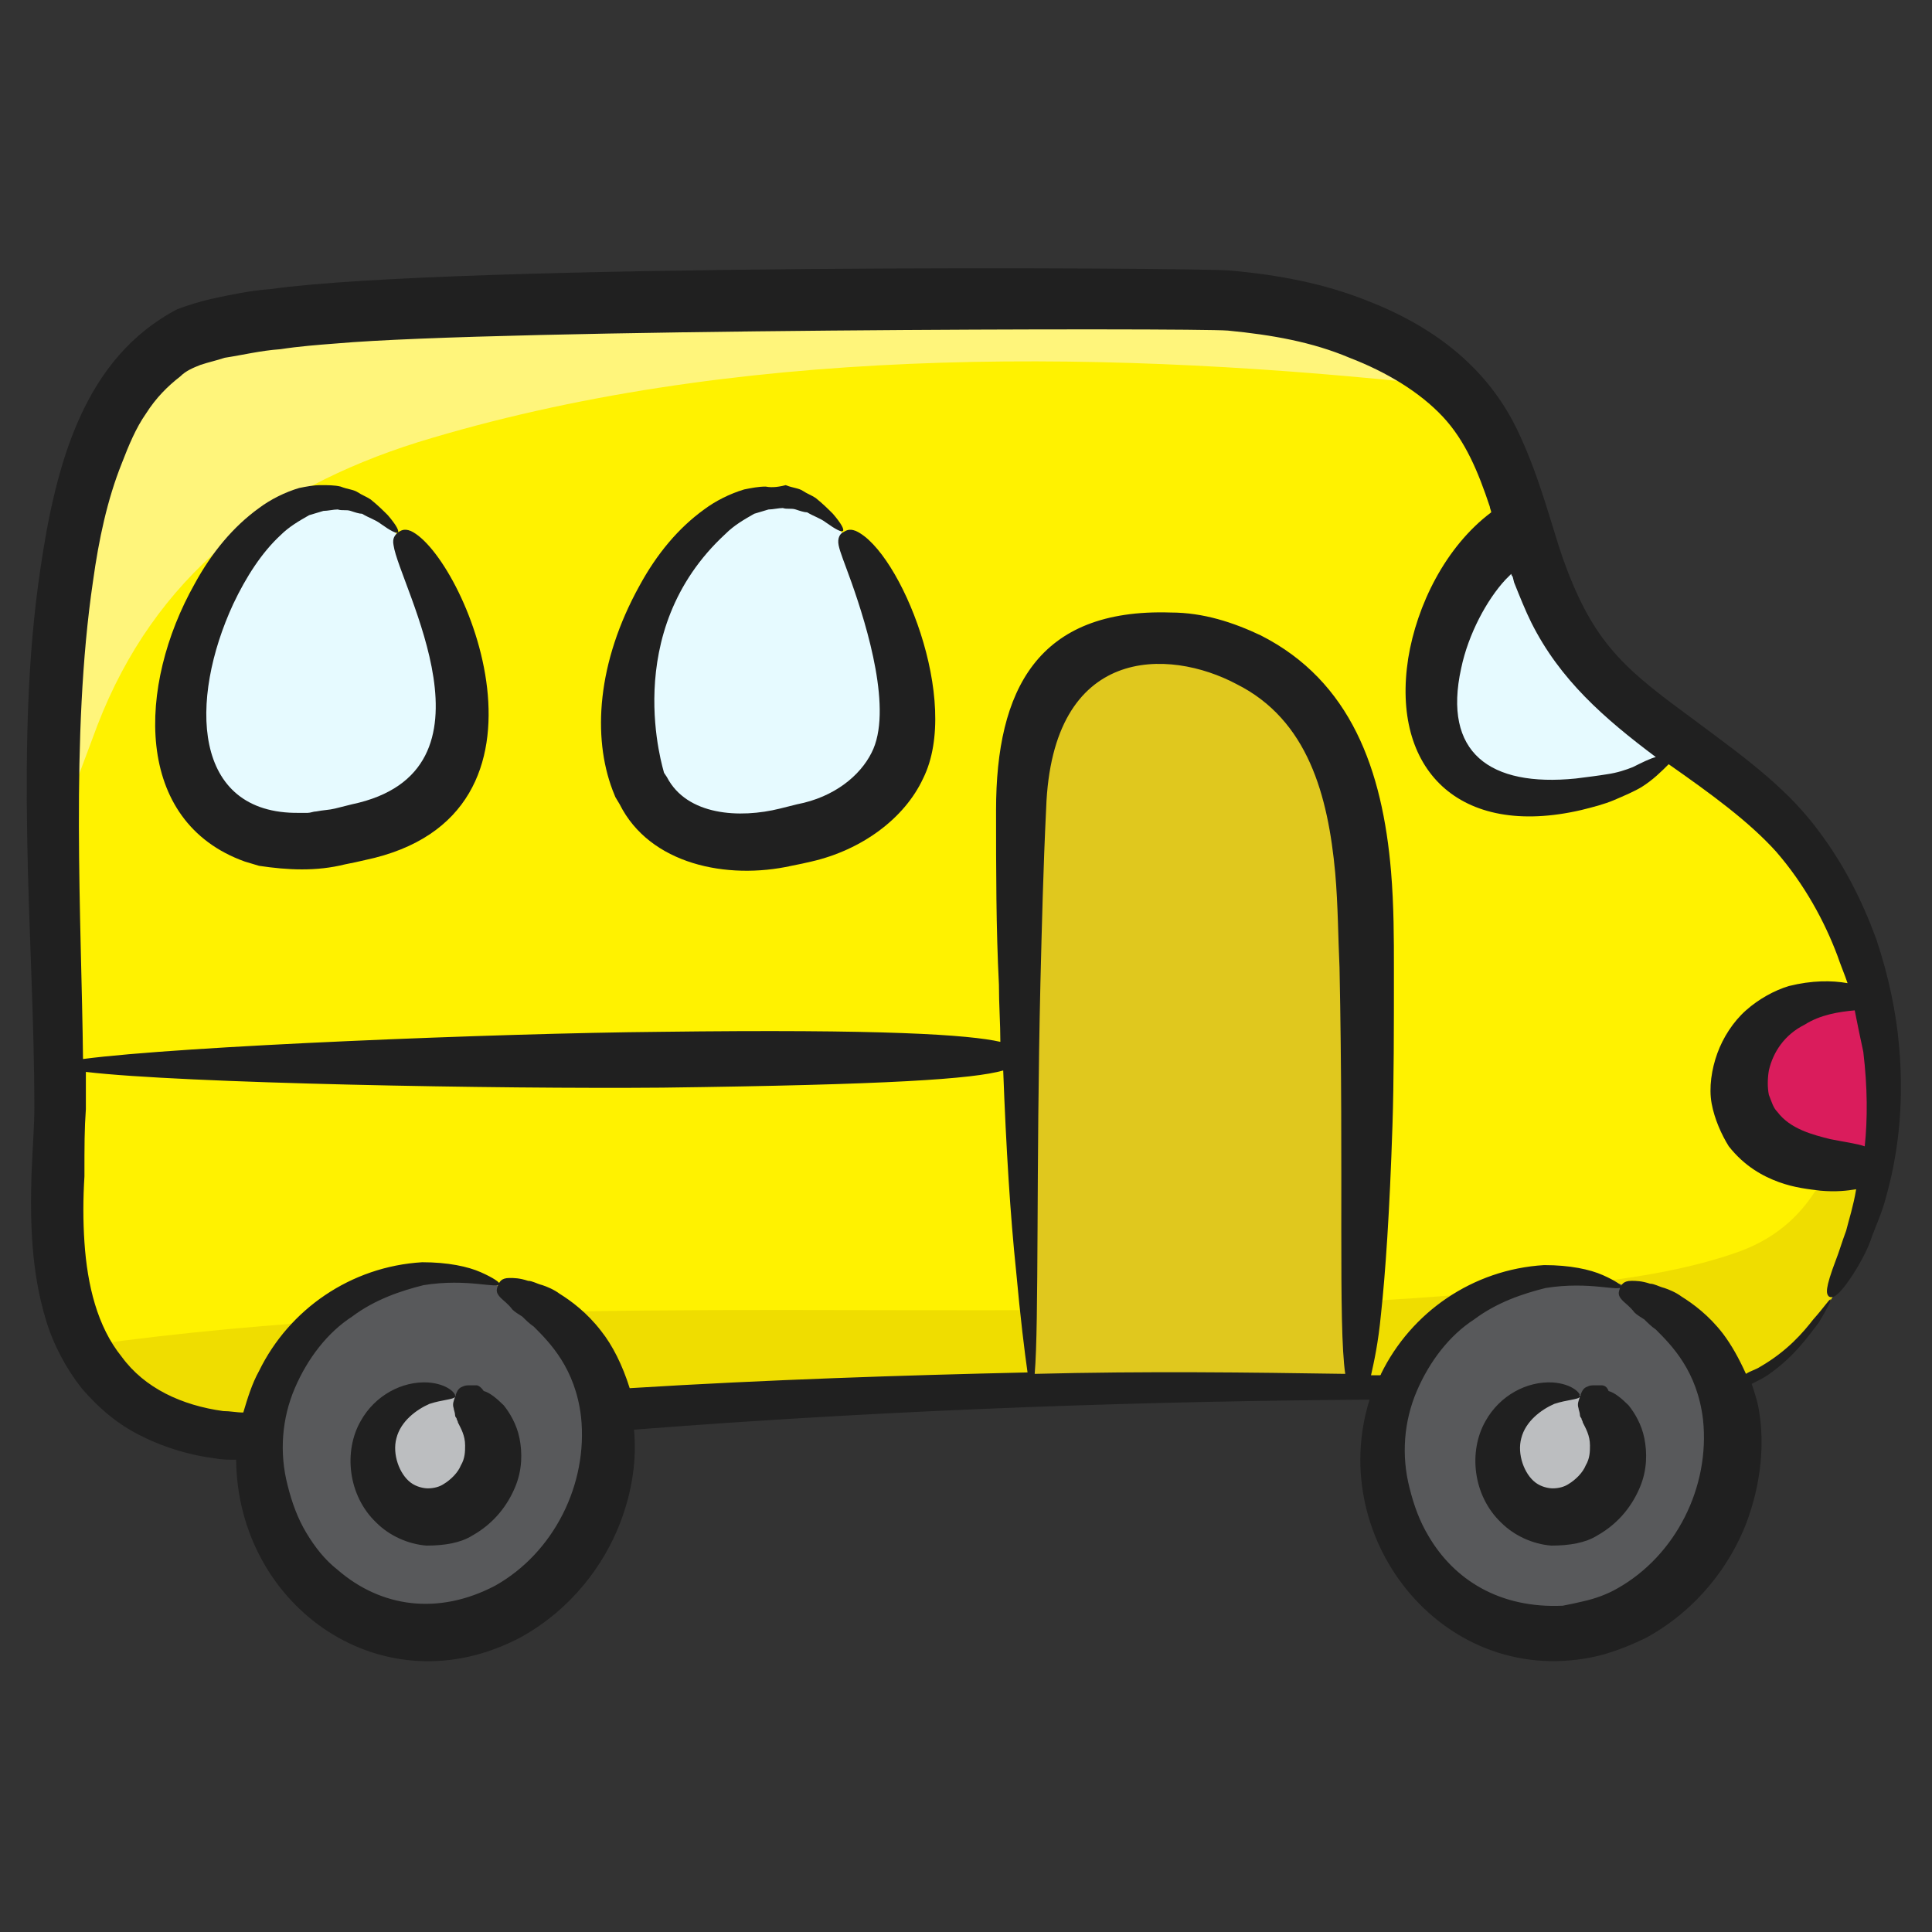
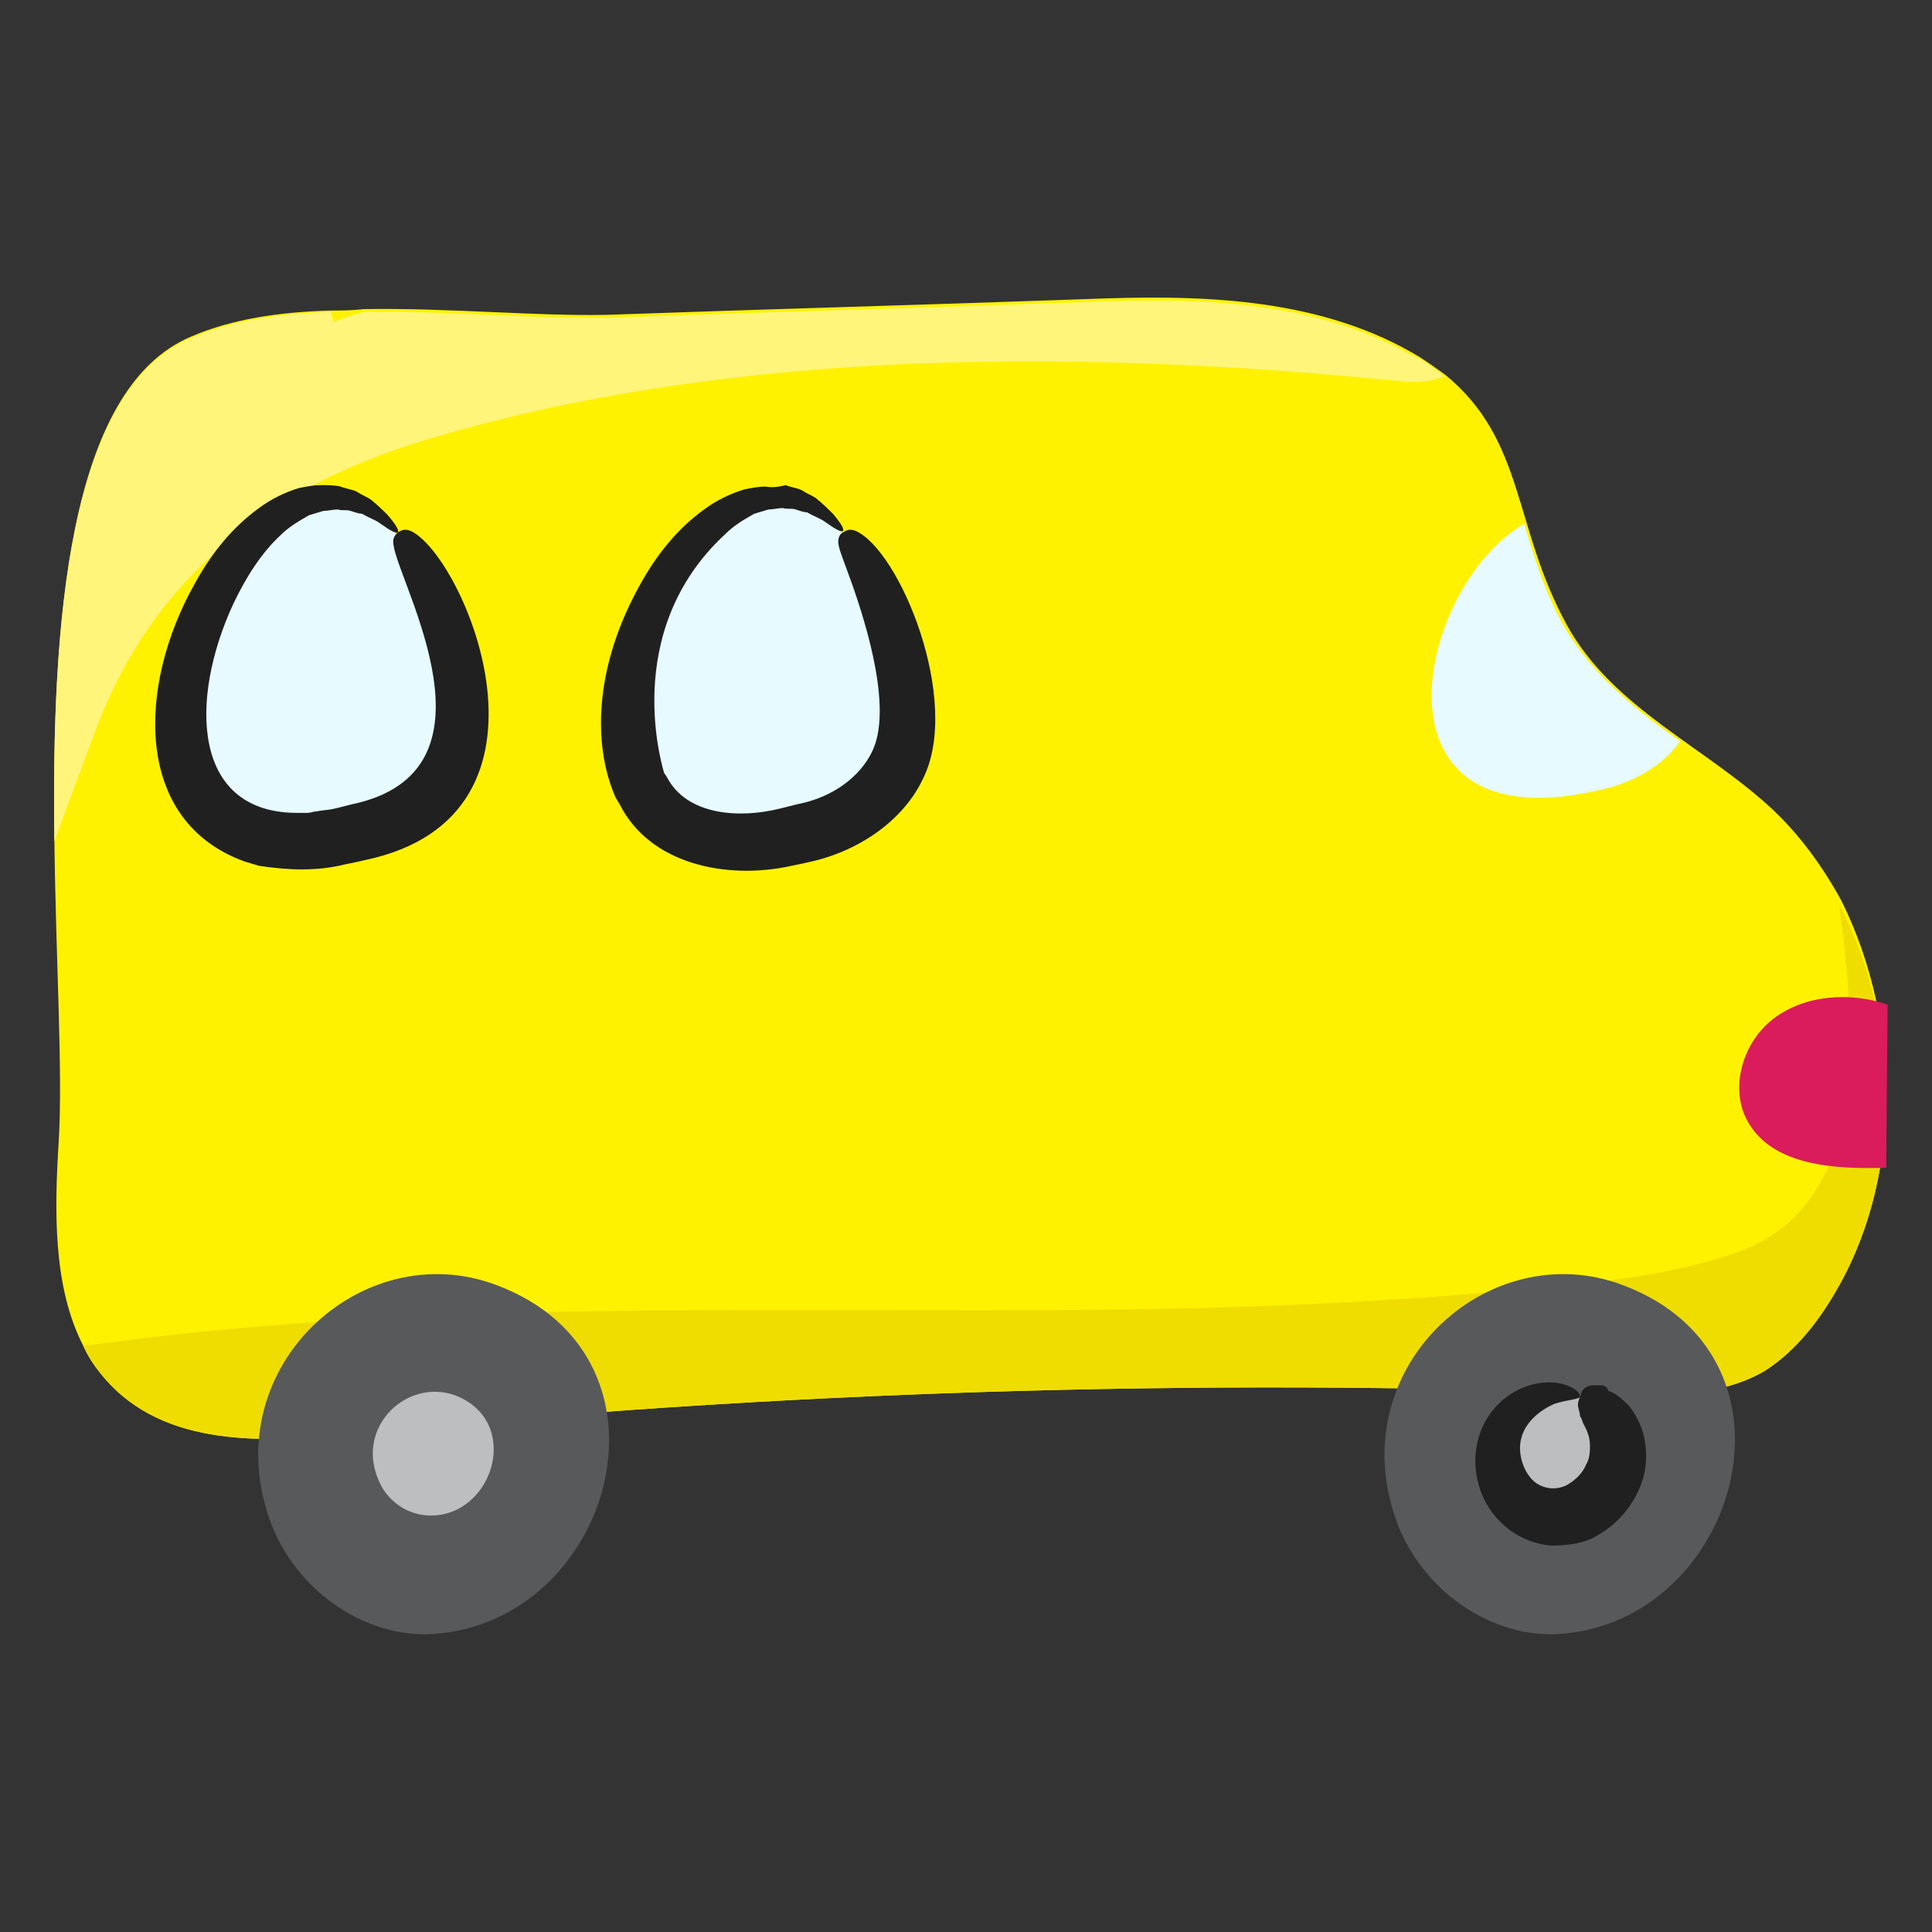
<svg xmlns="http://www.w3.org/2000/svg" version="1.1" id="Layer_1" x="0px" y="0px" viewBox="0 0 135 135" style="enable-background:new 0 0 135 135;" xml:space="preserve">
  <rect x="0" y="0" width="135" height="135" fill="#333333" stroke="none" />
  <style type="text/css">
	.st0{fill:#2A4BFF;}
	.st1{fill:#FBE000;}
	.st2{fill:#FFF036;}
	.st3{fill:#BE1E2D;}
	.st4{fill:#FF00D0;}
	.st5{fill:#D34254;}
	.st6{fill:#3A60FC;}
	.st7{fill:#FF48EE;}
	.st8{fill:#202020;}
	.st9{fill:#50D1F9;}
	.st10{fill:#FFFFFF;}
	.st11{fill:#91E5F9;}
	.st12{fill:#2ABFD8;}
	.st13{fill:#926AB7;}
	.st14{fill:#74509B;}
	.st15{fill:#AF8CD1;}
	.st16{fill:#2BB673;}
	.st17{fill:#1CA560;}
	.st18{fill:#E6E7E8;}
	.st19{fill:#EC008C;}
	.st20{fill:#FF45BD;}
	.st21{fill:#27AAE1;}
	.st22{fill:#4AC3ED;}
	.st23{fill:#6D6E71;}
	.st24{fill:#78FF78;}
	.st25{fill:#49EA49;}
	.st26{fill:#B8FFB8;}
	.st27{fill:#F86CFF;}
	.st28{fill:#F794FF;}
	.st29{fill:#E851F4;}
	.st30{fill:#FFF48F;}
	.st31{fill:#F2DD20;}
	.st32{fill:#808285;}
	.st33{fill:#717477;}
	.st34{fill:#58595B;}
	.st35{fill:#68696B;}
	.st36{fill:#E3F8FF;}
	.st37{fill:#BEE9F4;}
	.st38{fill:#E57683;}
	.st39{fill:#EF97A4;}
	.st40{fill:#D66575;}
	.st41{fill:#9B8579;}
	.st42{fill:#FDE4CB;}
	.st43{fill:none;}
	.st44{fill:#FFECDC;}
	.st45{fill:#F9DCC0;}
	.st46{fill:#F9ED32;}
	.st47{fill:#FFF27D;}
	.st48{fill:#EDD920;}
	.st49{fill:#EF4D4D;}
	.st50{fill:#FF5C5C;}
	.st51{fill:#EE2A7B;}
	.st52{fill:#DD126E;}
	.st53{fill:#FF3390;}
	.st54{fill:#9EE5E3;}
	.st55{fill:#B5F7F2;}
	.st56{fill:#F1F2F2;}
	.st57{fill:#00A79D;}
	.st58{fill:#209EC9;}
	.st59{fill:#C3EDFC;}
	.st60{fill:#41C4F2;}
	.st61{fill:#E1F9FF;}
	.st62{fill:#AEE6F4;}
	.st63{fill:#D1D3D4;}
	.st64{fill:#D9FFFE;}
	.st65{fill:#FDFFFF;}
	.st66{fill:#ED51A6;}
	.st67{fill:#C3FCF9;}
	.st68{fill:#EBFFFE;}
	.st69{fill:#C10A20;}
	.st70{fill:#ED1C24;}
	.st71{fill:#FC3544;}
	.st72{fill:#594A42;}
	.st73{fill:#9E1F63;}
	.st74{fill:#A82972;}
	.st75{fill:#931B60;}
	.st76{fill:#1C75BC;}
	.st77{fill:#106DA0;}
	.st78{fill:#FFF7A9;}
	.st79{fill:#A7A9AC;}
	.st80{fill:#FFF9CA;}
	.st81{fill:#F9ED95;}
	.st82{fill:#DA1C5C;}
	.st83{fill:#FFF383;}
	.st84{fill:#BCBCBC;}
	.st85{fill:#8B5E3C;}
	.st86{fill:#A5704C;}
	.st87{fill:#7F5030;}
	.st88{fill:#B7805C;}
	.st89{fill:#A58F84;}
	.st90{fill:#F7941E;}
	.st91{fill:#EFB16F;}
	.st92{fill:#0DCCBA;}
	.st93{fill:#069385;}
	.st94{fill:#C2B59B;}
	.st95{fill:#F44A97;}
	.st96{fill:#B741B7;}
	.st97{fill:#D30777;}
	.st98{fill:#F980BC;}
	.st99{fill:#FF97D0;}
	.st100{fill:#C60678;}
	.st101{fill:#D057D3;}
	.st102{fill:#AB2DB2;}
	.st103{fill:#E374E8;}
	.st104{fill:#FBB040;}
	.st105{fill:#09C9B6;}
	.st106{fill:#FFBE71;}
	.st107{fill:#04998B;}
	.st108{fill:#FFB266;}
	.st109{fill:#8DC63F;}
	.st110{fill:#3FC1EF;}
	.st111{fill:#A4D852;}
	.st112{fill:#FFC28A;}
	.st113{fill:#ED810C;}
	.st114{fill:#83D4ED;}
	.st115{fill:#39B54A;}
	.st116{fill:#92EAFF;}
	.st117{fill:#73CCE0;}
	.st118{fill:#44C150;}
	.st119{fill:#46C151;}
	.st120{fill:#8E776C;}
	.st121{fill:#92278F;}
	.st122{fill:#A542A5;}
	.st123{fill:#891F89;}
	.st124{fill:#BCBEC0;}
	.st125{fill:#00AEEF;}
	.st126{fill:#3ED2FF;}
	.st127{fill:#2C96DD;}
	.st128{fill:#97999B;}
	.st129{fill:#FFF200;}
	.st130{fill:#939598;}
	.st131{fill:#797D82;}
	.st132{fill:#FCF27C;}
	.st133{fill:#DEE0E0;}
	.st134{fill:#BBBFBF;}
	.st135{fill:#3CD387;}
	.st136{fill:#17A359;}
	.st137{fill:#F2F3F4;}
	.st138{fill:#42CC86;}
	.st139{fill:#19A55F;}
	.st140{fill:#FFF59C;}
	.st141{fill:#EDD814;}
	.st142{fill:#CC058F;}
	.st143{fill:#FC08A5;}
	.st144{fill:#D30589;}
	.st145{fill:#F8A3BC;}
	.st146{fill:#2AEDFF;}
	.st147{fill:#8DFAFF;}
	.st148{fill:#E06E94;}
	.st149{fill:#7F8082;}
	.st150{fill:#ADADAD;}
	.st151{fill:#D4D5D6;}
	.st152{fill:#EBECED;}
	.st153{fill:#B7642C;}
	.st154{fill:#CE7C45;}
	.st155{fill:#A35521;}
	.st156{fill:#FFEFE1;}
	.st157{fill:#F2D6C2;}
	.st158{fill:#818182;}
	.st159{fill:#FFF8F3;}
	.st160{fill:#E2C0AA;}
	.st161{fill:#AADD58;}
	.st162{fill:#3CE5D0;}
	.st163{fill:#F8FFFF;}
	.st164{fill:#2EDBC2;}
	.st165{fill:#D7DF23;}
	.st166{fill:#EFEF37;}
	.st167{fill:#D1D119;}
	.st168{fill:#4390C4;}
	.st169{fill:#56A9D8;}
	.st170{fill:#2B7FAD;}
	.st171{fill:#EFEFEF;}
	.st172{fill:#A97C50;}
	.st173{fill:#F4313F;}
	.st174{fill:#DD0717;}
	.st175{fill:#80B232;}
	.st176{fill:#9FD150;}
	.st177{fill:#726658;}
	.st178{fill:#F15A29;}
	.st179{fill:#FFF471;}
	.st180{fill:#0EC9B7;}
	.st181{fill:#E84D23;}
	.st182{fill:#029B8C;}
	.st183{fill:#E5D6BA;}
	.st184{fill:#EFDFC7;}
	.st185{fill:#EFE1CA;}
	.st186{fill:#DBCAAD;}
	.st187{fill:#0693C4;}
	.st188{fill:#DB790E;}
	.st189{fill:#F935B3;}
	.st190{fill:#FFA13B;}
	.st191{fill:#DD038F;}
	.st192{fill:#F4D5BE;}
	.st193{fill:#FFFCFA;}
	.st194{fill:#EDD2BE;}
	.st195{fill:#F714A6;}
	.st196{fill:#58D7F9;}
	.st197{fill:#FFF48A;}
	.st198{fill:#43C950;}
	.st199{fill:#69E3FF;}
	.st200{fill:#B53AB5;}
	.st201{fill:#FFF57B;}
	.st202{fill:#EFDD00;}
	.st203{fill:#E0C81E;}
	.st204{fill:#E6FAFF;}
	.st205{fill:#FF734D;}
	.st206{fill:#E84113;}
	.st207{fill:#E5E5E5;}
	.st208{fill:#A6E2C2;}
	.st209{fill:#20A864;}
	.st210{fill:#6CE5A8;}
	.st211{fill:#FFF6A6;}
	.st212{fill:#F9F941;}
	.st213{fill:#6FCCCF;}
	.st214{fill:#FF8888;}
	.st215{fill:#F94E4E;}
	.st216{fill:#EF89AB;}
	.st217{fill:#FFBDD3;}
	.st218{fill:#B0E9F7;}
	.st219{fill:#CCF8FF;}
	.st220{fill:#95D9E5;}
	.st221{fill:#F7DECB;}
	.st222{fill:#D14E64;}
	.st223{fill:#C94360;}
	.st224{fill:#553045;}
	.st225{fill:#E56782;}
	.st226{fill:#EDFF3F;}
	.st227{fill:#FBFFAE;}
	.st228{fill:#E9F22A;}
	.st229{fill:#F22CAB;}
	.st230{fill:#D8078D;}
	.st231{fill:#63F7E2;}
	.st232{fill:#29CEB6;}
	.st233{fill:#FFBC73;}
	.st234{fill:#EF9B2B;}
</style>
  <g>
    <g>
      <path class="st129" d="M128,90.7c-1.2,2-2.8,3.9-4.7,5.1c-3.1,1.8-6.8,1.7-10.2,1.6c-29.5-1.1-59.1-0.2-88.4,2.8    c-6.1,0.6-13.2,1-17.4-3.9c-0.6-0.7-1.1-1.4-1.5-2.3c-2.1-4.1-2-9.4-1.7-14.2c0.3-4.8-0.2-12.7-0.3-21.1    c-0.2-15,0.9-31.6,9.6-35.2c2.8-1.2,6.1-1.7,9.7-1.8c0.7,0,1.5,0,2.3-0.1c0,0,0,0,0,0c5.9-0.1,12,0.5,17,0.4    c11.2-0.4,22.3-0.7,33.5-1.1c7.6-0.3,15.8-0.2,22.7,3.7c0.9,0.5,1.7,1.1,2.4,1.6c5.6,4.6,4.7,10.6,8.5,17.5    c3.2,5.8,9.7,8.5,14.4,12.9c1.9,1.8,3.5,4,4.8,6.4C132.9,71.5,133,82.6,128,90.7z" />
    </g>
    <g>
      <path class="st201" d="M100.9,26.3c-0.7,0.3-1.5,0.4-2.4,0.4C76,24.4,51,24.2,29.2,30.9c-10.5,3.3-18.4,9.4-22.4,19.8    c-1,2.7-2,5.3-3,8.1c-0.2-15,0.9-31.6,9.6-35.2c2.8-1.2,6.1-1.7,9.7-1.8c0.1,0.2,0.1,0.4,0.2,0.7c0.7-0.3,1.4-0.5,2.1-0.7    c0,0,0,0,0,0c5.9-0.1,12,0.5,17,0.4c11.2-0.4,22.3-0.7,33.5-1.1c7.6-0.3,15.8-0.2,22.7,3.7C99.4,25.1,100.2,25.7,100.9,26.3z" />
    </g>
    <g>
      <path class="st202" d="M128,90.7c-1.2,2-2.8,3.9-4.7,5.1c-3.1,1.8-6.8,1.7-10.2,1.6c-29.5-1.1-59.1-0.2-88.4,2.8    c-6.1,0.6-13.2,1-17.4-3.9c-0.6-0.7-1.1-1.4-1.5-2.3C5.9,94,6,94,6.2,94C32,90.4,58,92,84,91.4c6.7-0.2,13.4-0.5,20-1.1    c5.7-0.5,12-0.9,17.4-2.8c9.1-3.2,8.4-14.8,7.1-24.3C132.9,71.5,133,82.6,128,90.7z" />
    </g>
    <g>
      <path class="st82" d="M131.9,70.2c-2.6-0.9-5.8-0.7-8,1s-3.1,5-1.7,7.3c1.8,3,6.1,3.2,9.6,3.1" />
    </g>
    <g>
-       <path class="st203" d="M72.1,97.1c-0.7-13.8-1-27.7-0.7-41.6c0-2.3,0.1-4.7,1.3-6.7c0.9-1.6,2.4-2.7,4-3.4    c5.5-2.5,12.6-0.2,15.9,5.2c2.6,4.3,2.9,9.7,3,14.8c0.2,10.6,0,21.3-0.7,31.9" />
-     </g>
+       </g>
    <g>
      <path class="st204" d="M27.7,37.3C16.3,24.8,1.4,64.9,25.6,58.1c3-0.8,6-3.1,6.6-6.7c0.3-1.9-0.1-3.9-0.6-5.7    C30.8,42.6,29.7,39.5,27.7,37.3z" />
    </g>
    <g>
      <path class="st204" d="M58.9,37.3c-11.4-12.5-26.4,27.6-2.1,20.8c3-0.8,6-3.1,6.6-6.7c0.3-1.9-0.1-3.9-0.6-5.7    C62,42.6,60.9,39.5,58.9,37.3z" />
    </g>
    <g>
      <path class="st204" d="M117.4,51.8c-1.2,1.7-3.2,2.8-5.2,3.3C95,59.4,98.9,41,106.5,36.6c0.7,2.3,1.4,4.7,2.8,7.2    C111.3,47.2,114.3,49.6,117.4,51.8z" />
    </g>
    <g>
      <path class="st34" d="M34.7,89.8c-9.5-3.6-19.9,6-15.7,16.8c1.8,4.5,6.2,7.6,10.7,7.6C42.7,113.9,48.3,94.9,34.7,89.8z" />
    </g>
    <g>
      <path class="st34" d="M113.4,89.8c-9.5-3.6-19.9,6-15.7,16.8c1.8,4.5,6.2,7.6,10.7,7.6C121.3,113.9,127,94.9,113.4,89.8z" />
    </g>
    <g>
      <path class="st124" d="M31.8,97.5c-3.3-1.2-6.9,2.1-5.4,5.8c0.6,1.6,2.1,2.6,3.7,2.6C34.5,105.9,36.5,99.3,31.8,97.5z" />
    </g>
    <g>
      <path class="st124" d="M110.5,97.5c-3.3-1.2-6.9,2.1-5.4,5.8c0.6,1.6,2.1,2.6,3.7,2.6C113.2,105.9,115.2,99.3,110.5,97.5z" />
    </g>
-     <path class="st8" d="M5.7,97c1.2,1.4,2.6,2.6,4.3,3.4c1.6,0.8,3.4,1.3,5,1.5c0.5,0.1,1,0.1,1.5,0.1c0.1,10.3,10.3,17.5,19.9,12.4   c3.6-2,5.8-5.1,6.9-7.9c0.9-2.3,1.2-4.6,1-6.6c19.2-1.5,37-2,51.4-2.1c-3.1,9.9,5.4,20.4,16,17.9c1.2-0.3,2.4-0.8,3.4-1.3   c3.6-2,5.8-5.1,6.9-7.9c1.1-2.9,1.3-5.7,0.9-8c-0.1-0.6-0.3-1.2-0.5-1.8c0.4-0.2,0.8-0.4,1.1-0.6c1.9-1.3,2.9-2.8,3.6-3.7   c0.6-1,0.9-1.6,0.8-1.6c-0.1,0-0.4,0.5-1.2,1.4c-0.7,0.9-1.8,2.2-3.7,3.3c-0.3,0.2-0.7,0.3-1,0.5c-0.5-1.1-1-2-1.6-2.8   c-1-1.3-2.1-2.1-2.9-2.6c-0.4-0.3-0.9-0.5-1.2-0.6c-0.4-0.1-0.7-0.3-1-0.3c-0.6-0.2-1-0.2-1.3-0.2c-0.6,0-0.7,0.3-0.8,0.5   c-0.1,0.3-0.2,0.5,0.2,0.9c0.2,0.2,0.5,0.4,0.8,0.8c0.2,0.2,0.4,0.3,0.7,0.5c0.2,0.2,0.5,0.5,0.8,0.7c1.1,1.1,2.9,2.9,3.3,6.3   c0.5,4.7-1.9,9.5-6,11.8c-0.7,0.4-1.5,0.7-2.4,0.9c-0.4,0.1-0.9,0.2-1.4,0.3c-4.4,0.2-7.6-1.8-9.4-4.9c-0.6-1-1-2.1-1.3-3.3   c-0.6-2.3-0.4-4.7,0.5-6.8c0.9-2.1,2.3-3.9,4-5c1.6-1.2,3.4-1.8,5-2.2c3.1-0.5,5.2,0.3,5.3-0.1c0-0.1-0.4-0.4-1.3-0.8   c-0.9-0.4-2.3-0.7-4.1-0.7c-5,0.3-9.3,3.3-11.4,7.6c0,0,0,0.1-0.1,0.1c-0.2,0-0.4,0-0.6,0c0.2-0.9,0.5-2.2,0.7-4.3   c0.3-2.8,0.6-7,0.8-13.2c0.1-3.1,0.1-6.7,0.1-10.9c0-2.1,0-4.4-0.2-6.8c-0.6-7.1-2.8-13.3-9.1-16.5c-1.9-0.9-4-1.6-6.3-1.6   c-9.3-0.3-12.2,5.4-12.2,13.8c0,4.2,0,8.3,0.2,12.2c0,1.4,0.1,2.7,0.1,4c-2.2-0.5-8.1-0.9-23.8-0.7c-11.3,0.1-33.5,1-40.3,1.9   c-0.1-9.6-0.9-22.6,0.7-33.4c0.4-2.9,1-5.7,2-8.2c0.5-1.3,1-2.5,1.7-3.5c0.7-1.1,1.5-1.9,2.4-2.6c0.4-0.4,0.9-0.6,1.4-0.8   c0.6-0.2,1.1-0.3,1.7-0.5c1.3-0.2,2.5-0.5,3.9-0.6c1.3-0.2,2.6-0.3,3.9-0.4c11.4-1,59.9-1.1,62.3-0.9c3.1,0.3,5.9,0.8,8.5,1.9   c2.6,1,4.9,2.4,6.5,4.1c1.6,1.7,2.5,3.9,3.3,6.3c0,0.1,0.1,0.3,0.1,0.4C101,38.2,99,42.3,98.4,46c-1.2,7.7,3.5,12.6,12.1,10.6   c0.8-0.2,1.6-0.4,2.3-0.7c0.7-0.3,1.4-0.6,1.9-0.9c0.8-0.5,1.4-1.1,1.9-1.6c3,2.1,5.6,4,7.5,6.1c2,2.3,3.4,4.9,4.3,7.3   c0.2,0.6,0.5,1.3,0.7,1.9c-1.1-0.2-2.5-0.2-4.1,0.2c-1,0.3-2.1,0.9-3,1.7c-0.9,0.8-1.6,1.9-2,3c-0.4,1.1-0.6,2.4-0.4,3.5   c0.2,1.1,0.7,2.2,1.2,3c1.1,1.4,2.4,2.1,3.5,2.5c1.1,0.4,2.1,0.5,2.9,0.6c1.1,0.1,1.9,0,2.5-0.1c-0.2,1.2-0.5,2.1-0.7,2.9   c-0.3,0.8-0.5,1.5-0.7,2c-0.8,2.1-0.7,2.4-0.5,2.6c0.2,0.1,0.6,0.2,1.9-1.9c0.3-0.5,0.7-1.2,1-2c0.3-0.9,0.8-1.9,1.1-3.1   c0.7-2.5,1.3-6,0.9-10.5c-0.2-2.3-0.7-4.8-1.6-7.5c-1-2.7-2.4-5.6-4.7-8.4c-2.3-2.8-5.5-5-8.7-7.4c-4.5-3.3-6.5-5.2-8.5-10.8   c-0.1-0.3-0.2-0.6-0.3-0.9c-0.7-2.2-1.5-5.2-2.9-8.1c-1.7-3.5-4.8-6.8-10.5-9c-3-1.2-6.2-1.8-9.6-2.1c-2.2-0.2-54.1-0.5-67,1.3   c-1.4,0.1-2.8,0.4-4.2,0.7c-0.8,0.2-1.5,0.4-2.3,0.7C5.9,25,3.9,32.3,2.8,39.9C1.9,46,1.8,52.3,1.9,58.5C2,64.8,2.4,71.2,2.4,77.4   c0,1.3-0.1,2.3-0.2,4.7c-0.1,3.4,0,6.8,1,10.1C3.7,93.9,4.6,95.6,5.7,97z M127.9,79.6c-1.2-0.3-2.8-0.7-3.7-1.9   c-0.3-0.3-0.4-0.7-0.6-1.2c-0.1-0.5-0.1-1.1,0-1.7c0.3-1.3,1.1-2.5,2.5-3.2c1.1-0.7,2.4-0.9,3.5-1c0.2,1,0.4,2,0.6,2.9   c0.3,2.5,0.3,4.7,0.1,6.6C129.7,79.9,128.9,79.8,127.9,79.6z M114.1,53.6c-0.5,0.2-1.1,0.4-1.8,0.5c-0.6,0.1-1.4,0.2-2.2,0.3   c-6,0.6-9.3-1.8-8-7.7c0.5-2.4,1.8-4.8,3.1-6.2l0.2-0.2l0.1-0.1l0,0l0.1-0.1c0,0,0,0,0,0l0,0l0,0l0,0l0,0c0,0,0,0.1,0.1,0.2   l0.1,0.4c0.4,1,0.8,2,1.2,2.8c2,4,5.1,6.7,8.7,9.4C115.3,53,114.7,53.3,114.1,53.6z M73.1,56.5c0.4-11.5,8.6-11.2,13.3-8.7   c5,2.5,6.4,7.8,6.9,13.2c0.2,2.3,0.2,4.5,0.3,6.6c0.3,14.6-0.1,25,0.4,28.4c-6.6-0.1-13.9-0.2-21.7,0c0.3-3.5,0.1-14.4,0.4-27.3   C72.8,64.7,72.9,60.6,73.1,56.5z M46.3,76c15.8-0.2,21.7-0.6,23.8-1.2c0.2,5.4,0.5,10.2,0.9,14c0.3,3.3,0.6,5.7,0.8,7.1   c-8.7,0.2-18.1,0.5-27.8,1.1c-0.5-1.6-1.2-3-2-4c-1-1.3-2.1-2.1-2.9-2.6c-0.4-0.3-0.9-0.5-1.2-0.6c-0.4-0.1-0.7-0.3-1-0.3   c-0.6-0.2-1-0.2-1.3-0.2c-0.6,0-0.7,0.3-0.8,0.5c-0.1,0.3-0.2,0.5,0.2,0.9c0.2,0.2,0.5,0.4,0.8,0.8c0.2,0.2,0.4,0.3,0.7,0.5   c0.2,0.2,0.5,0.5,0.8,0.7c1.1,1.1,2.9,2.9,3.3,6.3c0.5,4.7-1.9,9.5-6,11.8c-4,2.1-8,1.5-11-1.1c-0.9-0.7-1.6-1.6-2.2-2.6   c-0.6-1-1-2.1-1.3-3.3c-0.6-2.3-0.4-4.7,0.5-6.8c0.9-2.1,2.3-3.9,4-5c1.6-1.2,3.4-1.8,5-2.2c3.1-0.5,5.2,0.3,5.3-0.1   c0-0.1-0.4-0.4-1.3-0.8c-0.9-0.4-2.3-0.7-4.1-0.7c-5,0.3-9.3,3.3-11.4,7.6c-0.5,0.9-0.8,1.9-1.1,2.9c-0.5,0-0.9-0.1-1.4-0.1   c-2.9-0.4-5.5-1.6-7.1-3.8c-1.7-2.1-2.4-5-2.6-8c-0.1-1.5-0.1-3,0-4.6C5.9,80,5.9,78.9,6,77.5c0-0.9,0-1.8,0-2.6   C12.7,75.7,34.9,76.1,46.3,76z" />
    <path class="st8" d="M28.7,37.1c-0.5-0.2-0.7,0-0.9,0.1c-0.2,0.2-0.4,0.4-0.3,0.9c0.4,2.8,8,15.8-2.9,18.1   c-0.4,0.1-0.8,0.2-1.2,0.3c-0.4,0.1-0.8,0.1-1.3,0.2c-0.2,0-0.4,0.1-0.6,0.1c-0.2,0-0.4,0-0.6,0c-7.5,0.1-7.7-7.9-4.6-14.6   c0.9-1.9,2-3.6,3.3-4.8c0.6-0.6,1.3-1,2-1.4c0.3-0.1,0.7-0.2,1-0.3c0.3,0,0.7-0.1,1-0.1c0.3,0.1,0.6,0,0.9,0.1   c0.3,0.1,0.6,0.2,0.8,0.2c0.5,0.3,0.9,0.4,1.3,0.7c0.7,0.5,1.1,0.7,1.2,0.6c0.1-0.1-0.1-0.5-0.7-1.2c-0.3-0.3-0.7-0.7-1.2-1.1   c-0.3-0.2-0.6-0.3-0.9-0.5c-0.3-0.2-0.7-0.2-1.2-0.4c-0.4-0.1-0.9-0.1-1.4-0.1c-0.5,0-1,0.1-1.5,0.2c-1,0.3-2,0.8-2.8,1.4   c-1.8,1.3-3.3,3.1-4.5,5.3c-4,7.1-4.3,16.6,3.5,19.4c0.3,0.1,0.7,0.2,1,0.3c2,0.3,4,0.4,6-0.1c0.5-0.1,1-0.2,1.4-0.3   C40.3,57,32.4,38.8,28.7,37.1z" />
    <path class="st8" d="M59.8,37.1c-0.5-0.2-0.7,0-0.9,0.1s-0.4,0.4-0.3,0.9c0.1,0.5,0.4,1.2,0.9,2.6c1.1,3.1,2.9,9,1.4,11.9   c-0.8,1.6-2.6,3.1-5.2,3.6c-0.4,0.1-0.8,0.2-1.2,0.3c-2.8,0.7-6.5,0.5-7.9-2.2l-0.2-0.3c0-0.1-3.2-9.8,4.3-16.7   c0.6-0.6,1.3-1,2-1.4c0.3-0.1,0.7-0.2,1-0.3c0.3,0,0.7-0.1,1-0.1c0.3,0.1,0.6,0,0.9,0.1c0.3,0.1,0.6,0.2,0.8,0.2   c0.5,0.3,0.9,0.4,1.3,0.7c0.7,0.5,1.1,0.7,1.2,0.6c0.1-0.1-0.1-0.5-0.7-1.2c-0.3-0.3-0.7-0.7-1.2-1.1c-0.3-0.2-0.6-0.3-0.9-0.5   c-0.3-0.2-0.7-0.2-1.2-0.4C54.5,34,54,34.1,53.5,34c-0.5,0-1,0.1-1.5,0.2c-1,0.3-2,0.8-2.8,1.4c-1.8,1.3-3.3,3.1-4.5,5.3   c-3,5.4-3.3,10.6-1.9,14.3l0.2,0.5l0.3,0.5c2.1,4.2,7.5,5.3,12,4.3c0.5-0.1,1-0.2,1.4-0.3c3.5-0.8,6.5-3,7.8-5.8   C67.2,49,62.9,38.5,59.8,37.1z" />
    <path class="st8" d="M105.5,40.1L105.5,40.1C105.5,40.1,105.5,40.1,105.5,40.1z" />
-     <path class="st8" d="M33.3,96.8c-0.2,0-0.3,0-0.4,0c-0.3,0-0.4,0-0.6,0.1c-0.3,0.1-0.4,0.4-0.5,0.7c-0.1,0.3-0.2,0.5-0.1,0.8   c0,0.1,0.1,0.3,0.1,0.5c0,0.1,0.1,0.2,0.1,0.2c0,0.1,0.1,0.2,0.1,0.3c0.2,0.4,0.5,0.9,0.5,1.6c0,0.4,0,0.9-0.3,1.4   c-0.2,0.5-0.7,1-1.2,1.3c-0.3,0.2-0.7,0.3-1.1,0.3c-0.3,0-0.8-0.1-1.2-0.4c-0.8-0.6-1.3-2-1-3.1c0.3-1.2,1.4-2,2.3-2.4   c0.9-0.3,1.7-0.3,1.8-0.5c0.1-0.2-0.5-0.9-1.9-1c-1.8-0.1-3.7,0.9-4.7,2.7c-1.2,2.1-0.9,5.2,1.1,7.1c0.9,0.9,2.2,1.5,3.5,1.6   c1.3,0,2.4-0.2,3.2-0.7c1.6-0.9,2.5-2.2,3-3.4c0.5-1.2,0.5-2.4,0.3-3.4c-0.2-1-0.7-1.8-1.1-2.3c-0.5-0.5-1-0.9-1.4-1   C33.6,96.9,33.4,96.8,33.3,96.8z" />
    <path class="st8" d="M111.9,96.8c-0.2,0-0.3,0-0.4,0c-0.3,0-0.4,0-0.6,0.1c-0.3,0.1-0.4,0.4-0.5,0.7c-0.1,0.3-0.2,0.5-0.1,0.8   c0,0.1,0.1,0.3,0.1,0.5c0,0.1,0.1,0.2,0.1,0.2c0,0.1,0.1,0.2,0.1,0.3c0.2,0.4,0.5,0.9,0.5,1.6c0,0.4,0,0.9-0.3,1.4   c-0.2,0.5-0.7,1-1.2,1.3c-0.3,0.2-0.7,0.3-1.1,0.3c-0.3,0-0.8-0.1-1.2-0.4c-0.8-0.6-1.3-2-1-3.1c0.3-1.2,1.4-2,2.3-2.4   c0.9-0.3,1.7-0.3,1.8-0.5c0.1-0.2-0.5-0.9-1.9-1c-1.8-0.1-3.7,0.9-4.7,2.7c-1.2,2.1-0.9,5.2,1.1,7.1c0.9,0.9,2.2,1.5,3.5,1.6   c1.3,0,2.4-0.2,3.2-0.7c1.6-0.9,2.5-2.2,3-3.4c0.5-1.2,0.5-2.4,0.3-3.4c-0.2-1-0.7-1.8-1.1-2.3c-0.5-0.5-1-0.9-1.4-1   C112.3,96.9,112.1,96.8,111.9,96.8z" />
  </g>
</svg>